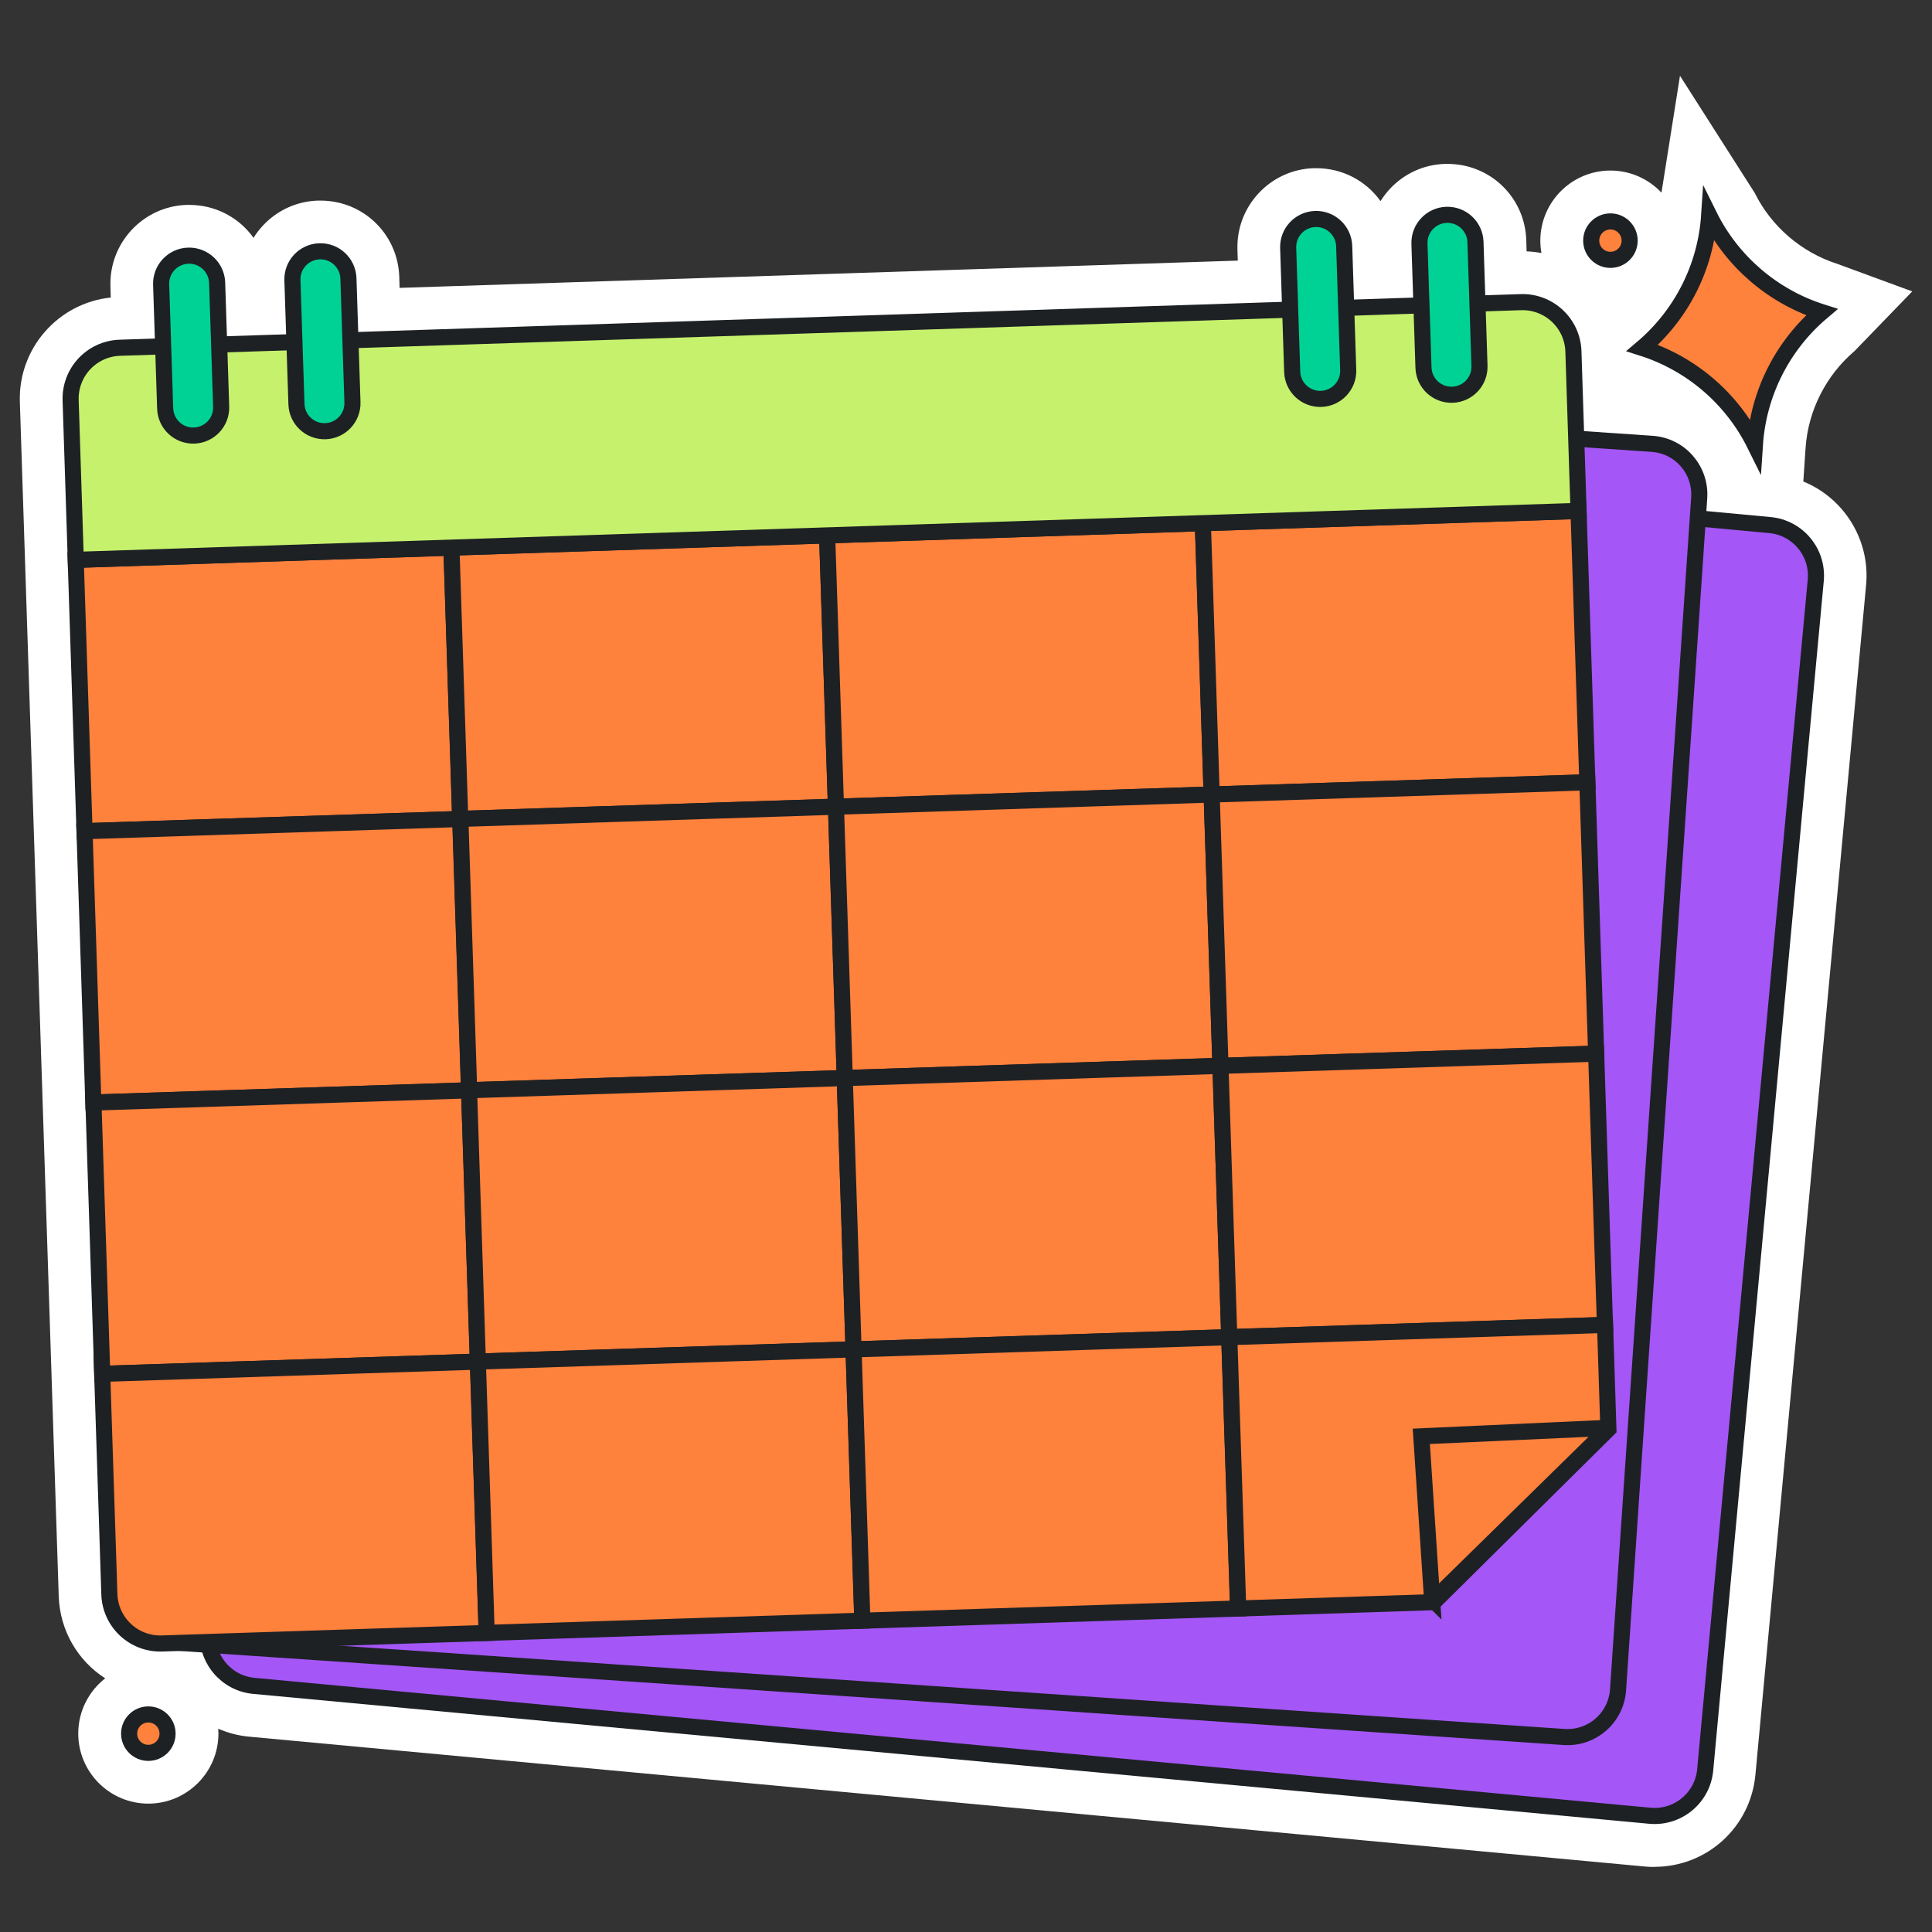
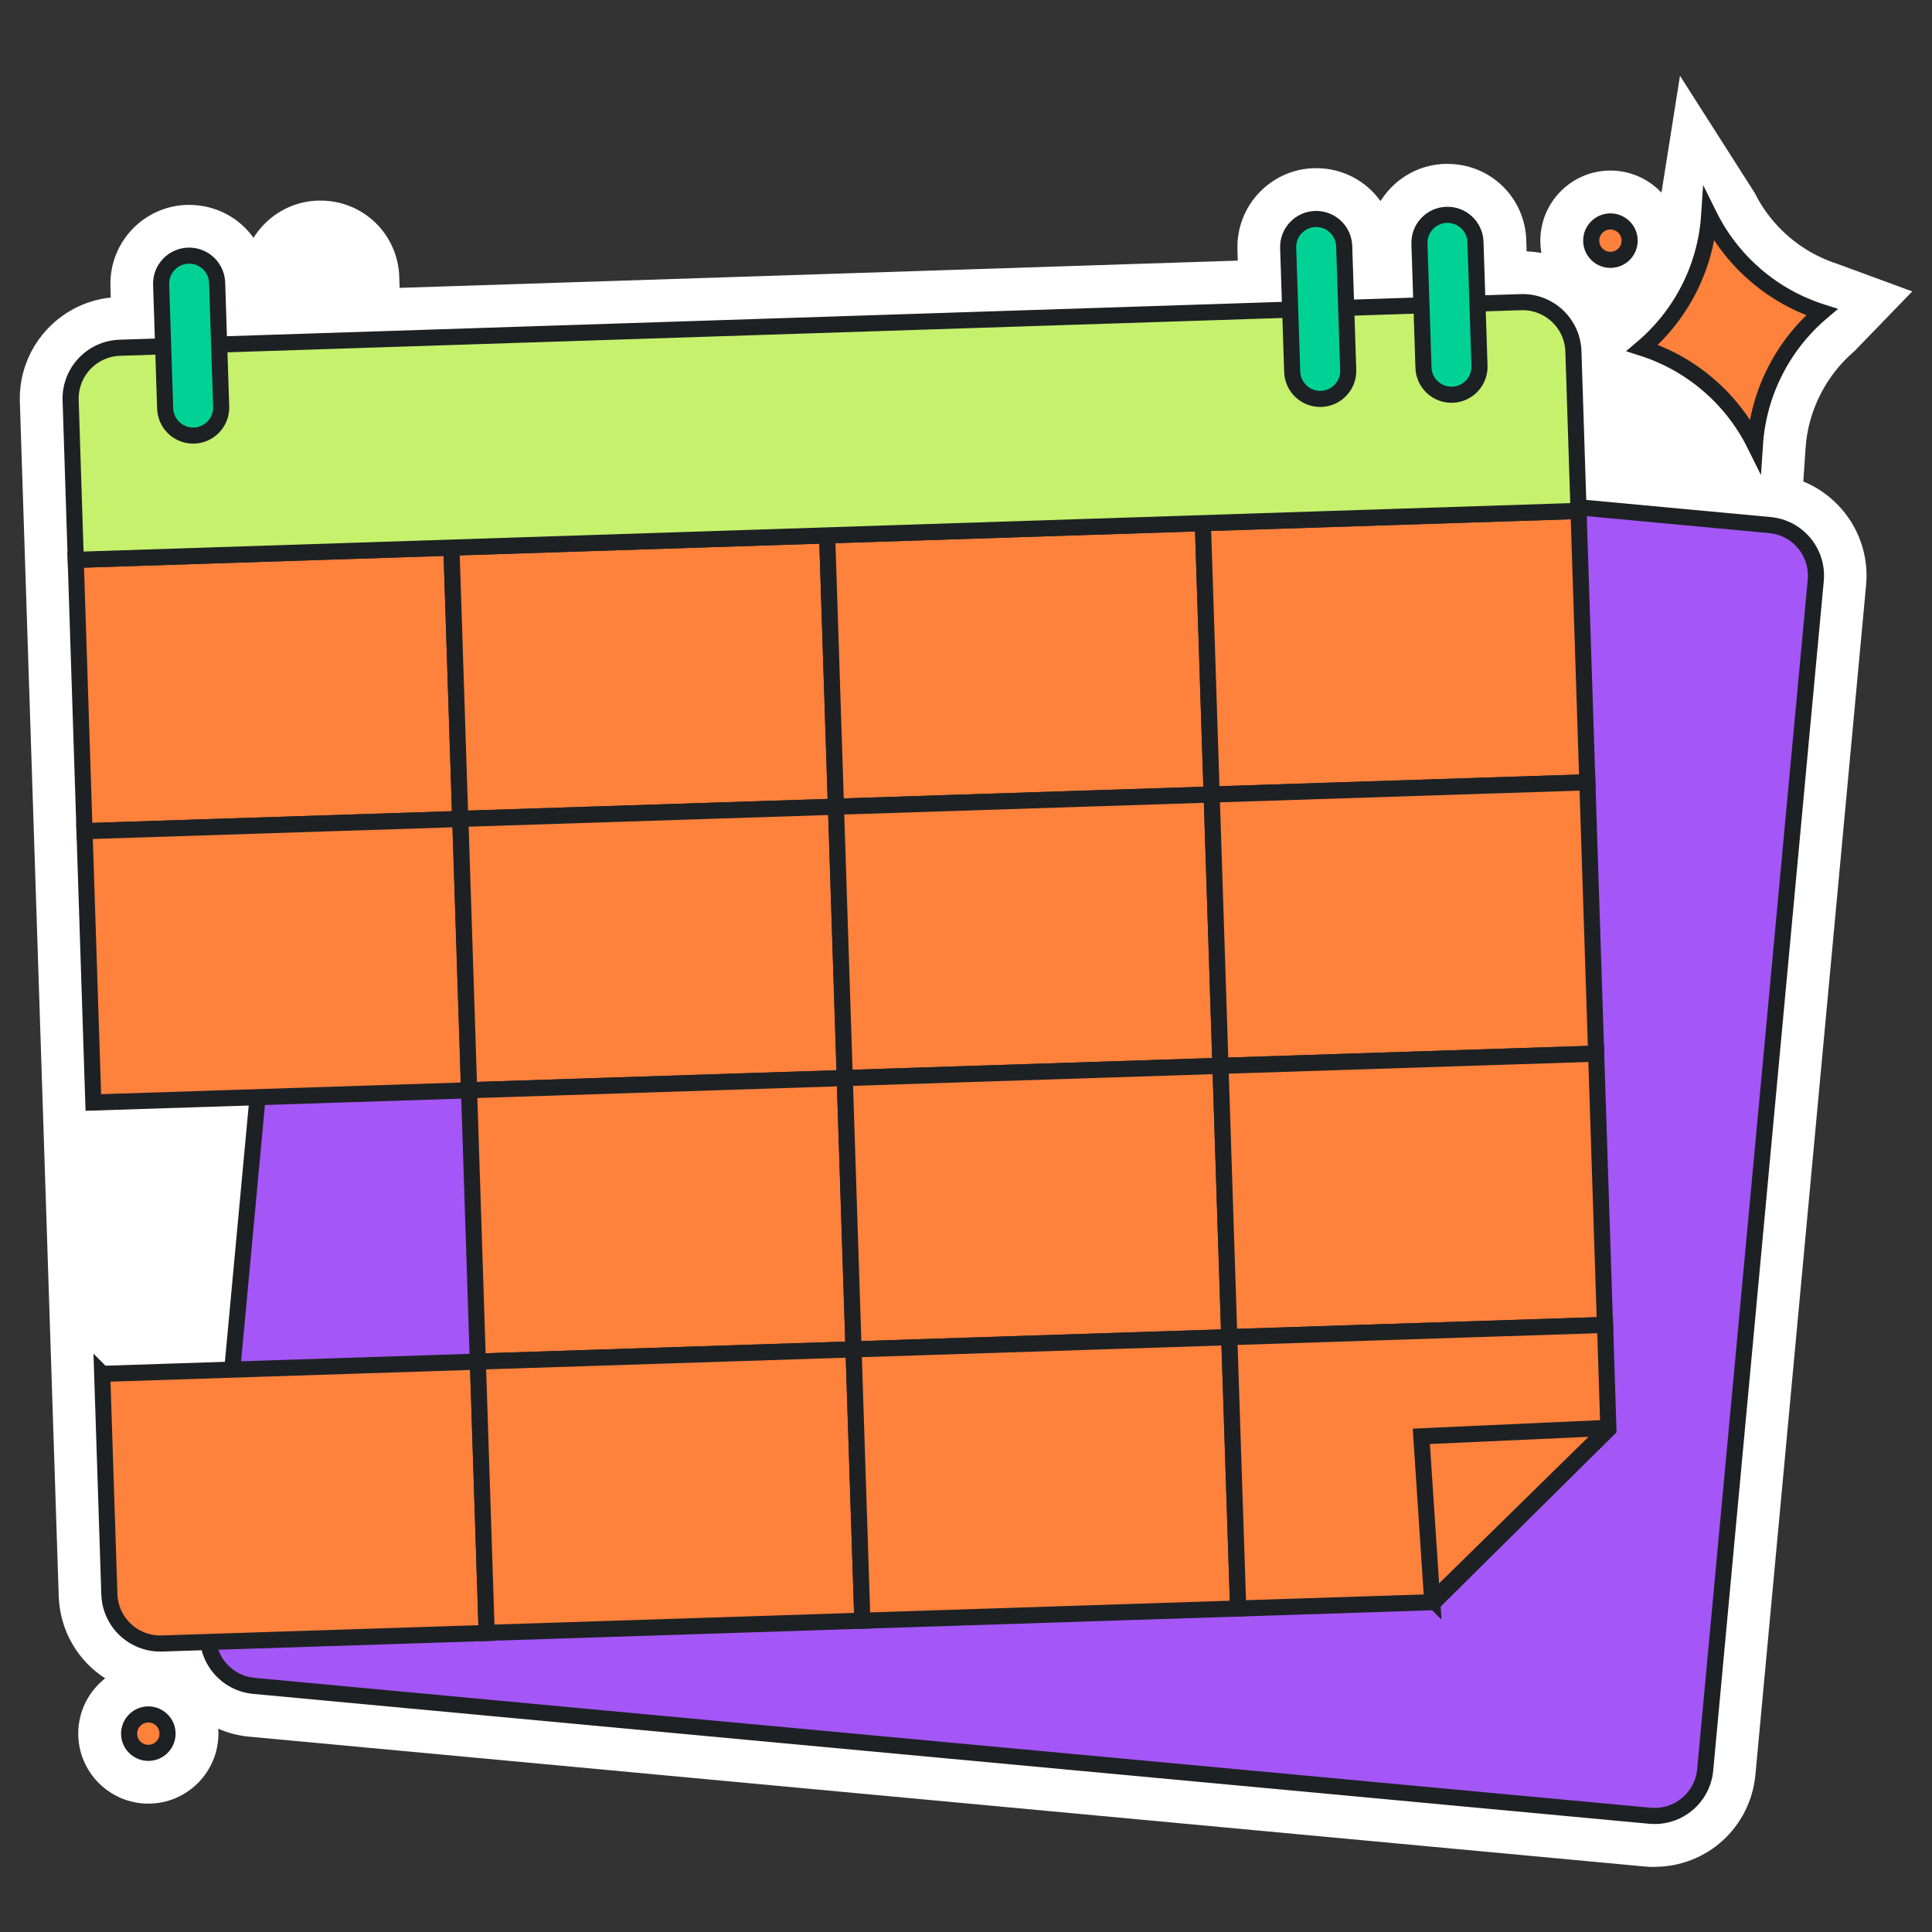
<svg xmlns="http://www.w3.org/2000/svg" width="120" height="120" viewBox="0 0 120 120" fill="none">
  <rect x="0" y="0" width="120" height="120" fill="#333333" stroke="none" />
  <path d="M109.92 32.613L105.447 32.2L105.533 30.927C105.653 29.187 104.34 27.68 102.6 27.567L97.9 27.247L97.727 21.827C97.673 20.087 96.213 18.72 94.467 18.773L91.773 18.86L91.647 15.02C91.613 14.06 90.813 13.307 89.847 13.333C88.887 13.367 88.133 14.167 88.16 15.133L88.287 18.973L83.613 19.127L83.487 15.287C83.453 14.327 82.653 13.573 81.687 13.6C80.727 13.633 79.973 14.433 80 15.4L80.127 19.24L21.753 21.14L21.627 17.3C21.593 16.34 20.793 15.587 19.827 15.613C18.867 15.647 18.113 16.447 18.14 17.413L18.267 21.253L13.593 21.407L13.467 17.567C13.433 16.607 12.633 15.853 11.667 15.88C10.707 15.913 9.953 16.713 9.98 17.68L10.107 21.52L7.413 21.607C5.673 21.667 4.307 23.12 4.36 24.867L4.68 34.78L5.227 51.633L5.773 68.487L6.32 85.34L6.767 99.04C6.827 100.78 8.28 102.147 10.027 102.093L11.06 102.06L12.933 102.187C13.193 103.527 14.293 104.6 15.727 104.733L35.833 106.607L59.08 108.767L82.327 110.927L102.433 112.8C104.167 112.96 105.707 111.687 105.867 109.947L107.133 96.3L108.693 79.513L110.253 62.727L111.813 45.94L112.733 36.067C112.893 34.333 111.62 32.793 109.88 32.633L109.92 32.613Z" fill="#FFD971" />
  <path d="M108.993 27.62C109.207 24.393 110.74 21.433 113.147 19.387C110.14 18.42 107.587 16.273 106.153 13.38C105.94 16.607 104.407 19.567 102 21.613C105.007 22.58 107.56 24.727 108.993 27.62Z" fill="#FFD971" />
  <path d="M100.027 16.147C100.687 16.147 101.22 15.613 101.22 14.953C101.22 14.293 100.687 13.76 100.027 13.76C99.367 13.76 98.833 14.293 98.833 14.953C98.833 15.613 99.367 16.147 100.027 16.147Z" fill="#FFD971" />
  <path d="M104.347 4.707L103.197 11.966C102.402 11.122 101.275 10.593 100.027 10.593C97.627 10.593 95.673 12.547 95.673 14.947C95.673 15.209 95.697 15.466 95.741 15.716C95.441 15.66 95.134 15.625 94.82 15.613L94.8 14.913C94.713 12.26 92.567 10.18 89.907 10.18H89.747C88.44 10.22 87.227 10.773 86.333 11.727C86.113 11.967 85.913 12.22 85.747 12.493C84.86 11.247 83.407 10.447 81.753 10.447H81.593C78.9 10.533 76.773 12.8 76.86 15.5L76.88 16.187L24.82 17.88L24.8 17.2C24.713 14.54 22.567 12.46 19.907 12.46H19.747C18.44 12.5 17.227 13.053 16.333 14.007C16.113 14.247 15.913 14.5 15.747 14.773C14.86 13.527 13.407 12.727 11.753 12.727H11.593C8.9 12.813 6.773 15.08 6.86 17.78L6.88 18.48C3.62 18.82 1.127 21.633 1.233 24.96L3.647 99.133C3.718 101.297 4.848 103.163 6.534 104.245C5.516 105.043 4.86 106.283 4.86 107.673C4.86 110.073 6.813 112.027 9.213 112.027C11.613 112.027 13.567 110.073 13.567 107.673C13.567 107.573 13.563 107.473 13.556 107.374C14.153 107.635 14.796 107.804 15.467 107.867L102.167 115.933C102.36 115.953 102.56 115.96 102.753 115.96V115.953C106.027 115.953 108.727 113.493 109.033 110.227L115.907 36.333C116.168 33.507 114.513 30.93 112.008 29.907L112.147 27.833C112.3 25.513 113.413 23.313 115.193 21.8L118.773 18.1L114.113 16.387C111.887 15.673 110.02 14.067 108.987 11.98L104.347 4.707Z" fill="white" />
  <path d="M9.213 106.48C8.553 106.48 8.02 107.013 8.02 107.673C8.02 108.333 8.553 108.867 9.213 108.867C9.873 108.867 10.407 108.333 10.407 107.673C10.407 107.013 9.873 106.48 9.213 106.48Z" fill="#FFD971" />
  <path d="M23.133 24.54C21.447 24.38 19.947 25.627 19.793 27.313L18.867 37.273L17.307 54.06L15.747 70.847L14.187 87.633L12.92 101.28C12.76 103.013 14.033 104.553 15.773 104.713L35.88 106.587L59.127 108.747L82.373 110.907L102.48 112.78C104.213 112.94 105.753 111.667 105.913 109.927L107.18 96.28L108.74 79.493L110.3 62.707L111.86 45.92L112.78 36.047C112.94 34.313 111.667 32.773 109.927 32.613L23.14 24.54H23.133Z" fill="#A456F6" stroke="#1D2124" stroke-miterlimit="10" />
-   <path d="M15.64 21.647C13.947 21.533 12.487 22.807 12.367 24.5L10.547 51.307L9.4 68.127L8.253 84.947L7.327 98.62C7.207 100.36 8.52 101.867 10.26 101.98L30.407 103.347L53.7 104.933L76.993 106.52L97.14 107.887C98.88 108.007 100.387 106.693 100.5 104.953L101.427 91.28L102.573 74.46L103.72 57.64L104.867 40.82L105.54 30.927C105.66 29.187 104.347 27.68 102.607 27.567L15.64 21.647Z" fill="#A456F6" stroke="#1D2124" stroke-miterlimit="10" />
  <path d="M28.037 34.016L4.703 34.774L5.25 51.625L28.584 50.867L28.037 34.016Z" fill="#FE813C" stroke="#1D2124" stroke-miterlimit="10" />
  <path d="M51.373 33.253L28.039 34.01L28.586 50.861L51.921 50.104L51.373 33.253Z" fill="#FE813C" stroke="#1D2124" stroke-miterlimit="10" />
  <path d="M74.71 32.495L51.375 33.253L51.923 50.104L75.257 49.346L74.71 32.495Z" fill="#FE813C" stroke="#1D2124" stroke-miterlimit="10" />
  <path d="M98.046 31.738L74.712 32.496L75.259 49.347L98.593 48.59L98.046 31.738Z" fill="#FE813C" stroke="#1D2124" stroke-miterlimit="10" />
  <path d="M7.433 21.6L94.467 18.767C96.207 18.713 97.667 20.073 97.727 21.82L98.047 31.733L4.707 34.773L4.387 24.86C4.333 23.12 5.693 21.66 7.44 21.6H7.433Z" fill="#C6F16D" stroke="#1D2124" stroke-miterlimit="10" />
  <path d="M28.584 50.87L5.249 51.627L5.797 68.478L29.131 67.721L28.584 50.87Z" fill="#FE813C" stroke="#1D2124" stroke-miterlimit="10" />
  <path d="M51.927 50.106L28.593 50.864L29.14 67.715L52.474 66.957L51.927 50.106Z" fill="#FE813C" stroke="#1D2124" stroke-miterlimit="10" />
  <path d="M75.257 49.349L51.922 50.107L52.469 66.958L75.804 66.2L75.257 49.349Z" fill="#FE813C" stroke="#1D2124" stroke-miterlimit="10" />
  <path d="M98.593 48.592L75.258 49.35L75.806 66.201L99.14 65.443L98.593 48.592Z" fill="#FE813C" stroke="#1D2124" stroke-miterlimit="10" />
-   <path d="M29.137 67.723L5.803 68.481L6.35 85.332L29.684 84.574L29.137 67.723Z" fill="#FE813C" stroke="#1D2124" stroke-miterlimit="10" />
  <path d="M52.467 66.959L29.133 67.717L29.68 84.568L53.014 83.81L52.467 66.959Z" fill="#FE813C" stroke="#1D2124" stroke-miterlimit="10" />
  <path d="M75.803 66.202L52.469 66.96L53.016 83.811L76.35 83.053L75.803 66.202Z" fill="#FE813C" stroke="#1D2124" stroke-miterlimit="10" />
  <path d="M99.14 65.445L75.805 66.203L76.353 83.054L99.687 82.296L99.14 65.445Z" fill="#FE813C" stroke="#1D2124" stroke-miterlimit="10" />
  <path d="M6.353 85.333L29.687 84.573L30.233 101.427L10.053 102.08C8.313 102.133 6.853 100.773 6.793 99.027L6.347 85.327L6.353 85.333Z" fill="#FE813C" stroke="#1D2124" stroke-miterlimit="10" />
  <path d="M53.014 83.812L29.679 84.57L30.227 101.421L53.561 100.664L53.014 83.812Z" fill="#FE813C" stroke="#1D2124" stroke-miterlimit="10" />
  <path d="M76.35 83.056L53.016 83.813L53.563 100.664L76.897 99.907L76.35 83.056Z" fill="#FE813C" stroke="#1D2124" stroke-miterlimit="10" />
  <path d="M76.353 83.053L99.693 82.293L99.9 88.76L89.047 99.513L76.907 99.907L76.353 83.053Z" fill="#FE813C" stroke="#1D2124" stroke-miterlimit="10" />
  <path d="M13.487 17.562C13.456 16.602 12.652 15.849 11.691 15.88C10.731 15.911 9.978 16.715 10.009 17.675L10.259 25.371C10.29 26.332 11.094 27.085 12.054 27.054C13.015 27.023 13.768 26.219 13.737 25.258L13.487 17.562Z" fill="#00D296" stroke="#1D2124" stroke-miterlimit="10" />
-   <path d="M21.641 17.291C21.61 16.331 20.806 15.577 19.845 15.609C18.885 15.64 18.131 16.444 18.163 17.404L18.413 25.1C18.444 26.061 19.248 26.814 20.208 26.783C21.169 26.752 21.922 25.948 21.891 24.987L21.641 17.291Z" fill="#00D296" stroke="#1D2124" stroke-miterlimit="10" />
  <path d="M83.49 15.285C83.458 14.324 82.654 13.571 81.694 13.602C80.734 13.633 79.98 14.437 80.011 15.398L80.261 23.094C80.293 24.054 81.096 24.808 82.057 24.776C83.017 24.745 83.771 23.941 83.74 22.981L83.49 15.285Z" fill="#00D296" stroke="#1D2124" stroke-miterlimit="10" />
  <path d="M91.644 15.027C91.612 14.066 90.808 13.313 89.848 13.344C88.887 13.375 88.134 14.179 88.165 15.14L88.415 22.836C88.446 23.796 89.25 24.549 90.211 24.518C91.171 24.487 91.925 23.683 91.893 22.723L91.644 15.027Z" fill="#00D296" stroke="#1D2124" stroke-miterlimit="10" />
  <path d="M88.947 99.3L88.28 89.213L99.76 88.693C99.827 88.693 99.867 88.773 99.813 88.82L89.08 99.347C89.027 99.393 88.94 99.367 88.94 99.293L88.947 99.3Z" fill="#FE813C" stroke="#1D2124" stroke-miterlimit="10" />
  <path d="M113.153 19.387C110.74 21.433 109.213 24.393 109 27.62C107.567 24.727 105.02 22.573 102.007 21.613C104.42 19.567 105.947 16.607 106.16 13.38C107.593 16.273 110.14 18.427 113.153 19.387Z" fill="#FE813C" stroke="#1D2124" stroke-miterlimit="10" />
  <path d="M100.027 16.14C100.686 16.14 101.22 15.606 101.22 14.947C101.22 14.288 100.686 13.753 100.027 13.753C99.368 13.753 98.833 14.288 98.833 14.947C98.833 15.606 99.368 16.14 100.027 16.14Z" fill="#FE813C" stroke="#1D2124" stroke-miterlimit="10" />
  <path d="M9.213 108.873C9.872 108.873 10.407 108.339 10.407 107.68C10.407 107.021 9.872 106.487 9.213 106.487C8.554 106.487 8.02 107.021 8.02 107.68C8.02 108.339 8.554 108.873 9.213 108.873Z" fill="#FE813C" stroke="#1D2124" stroke-miterlimit="10" />
</svg>